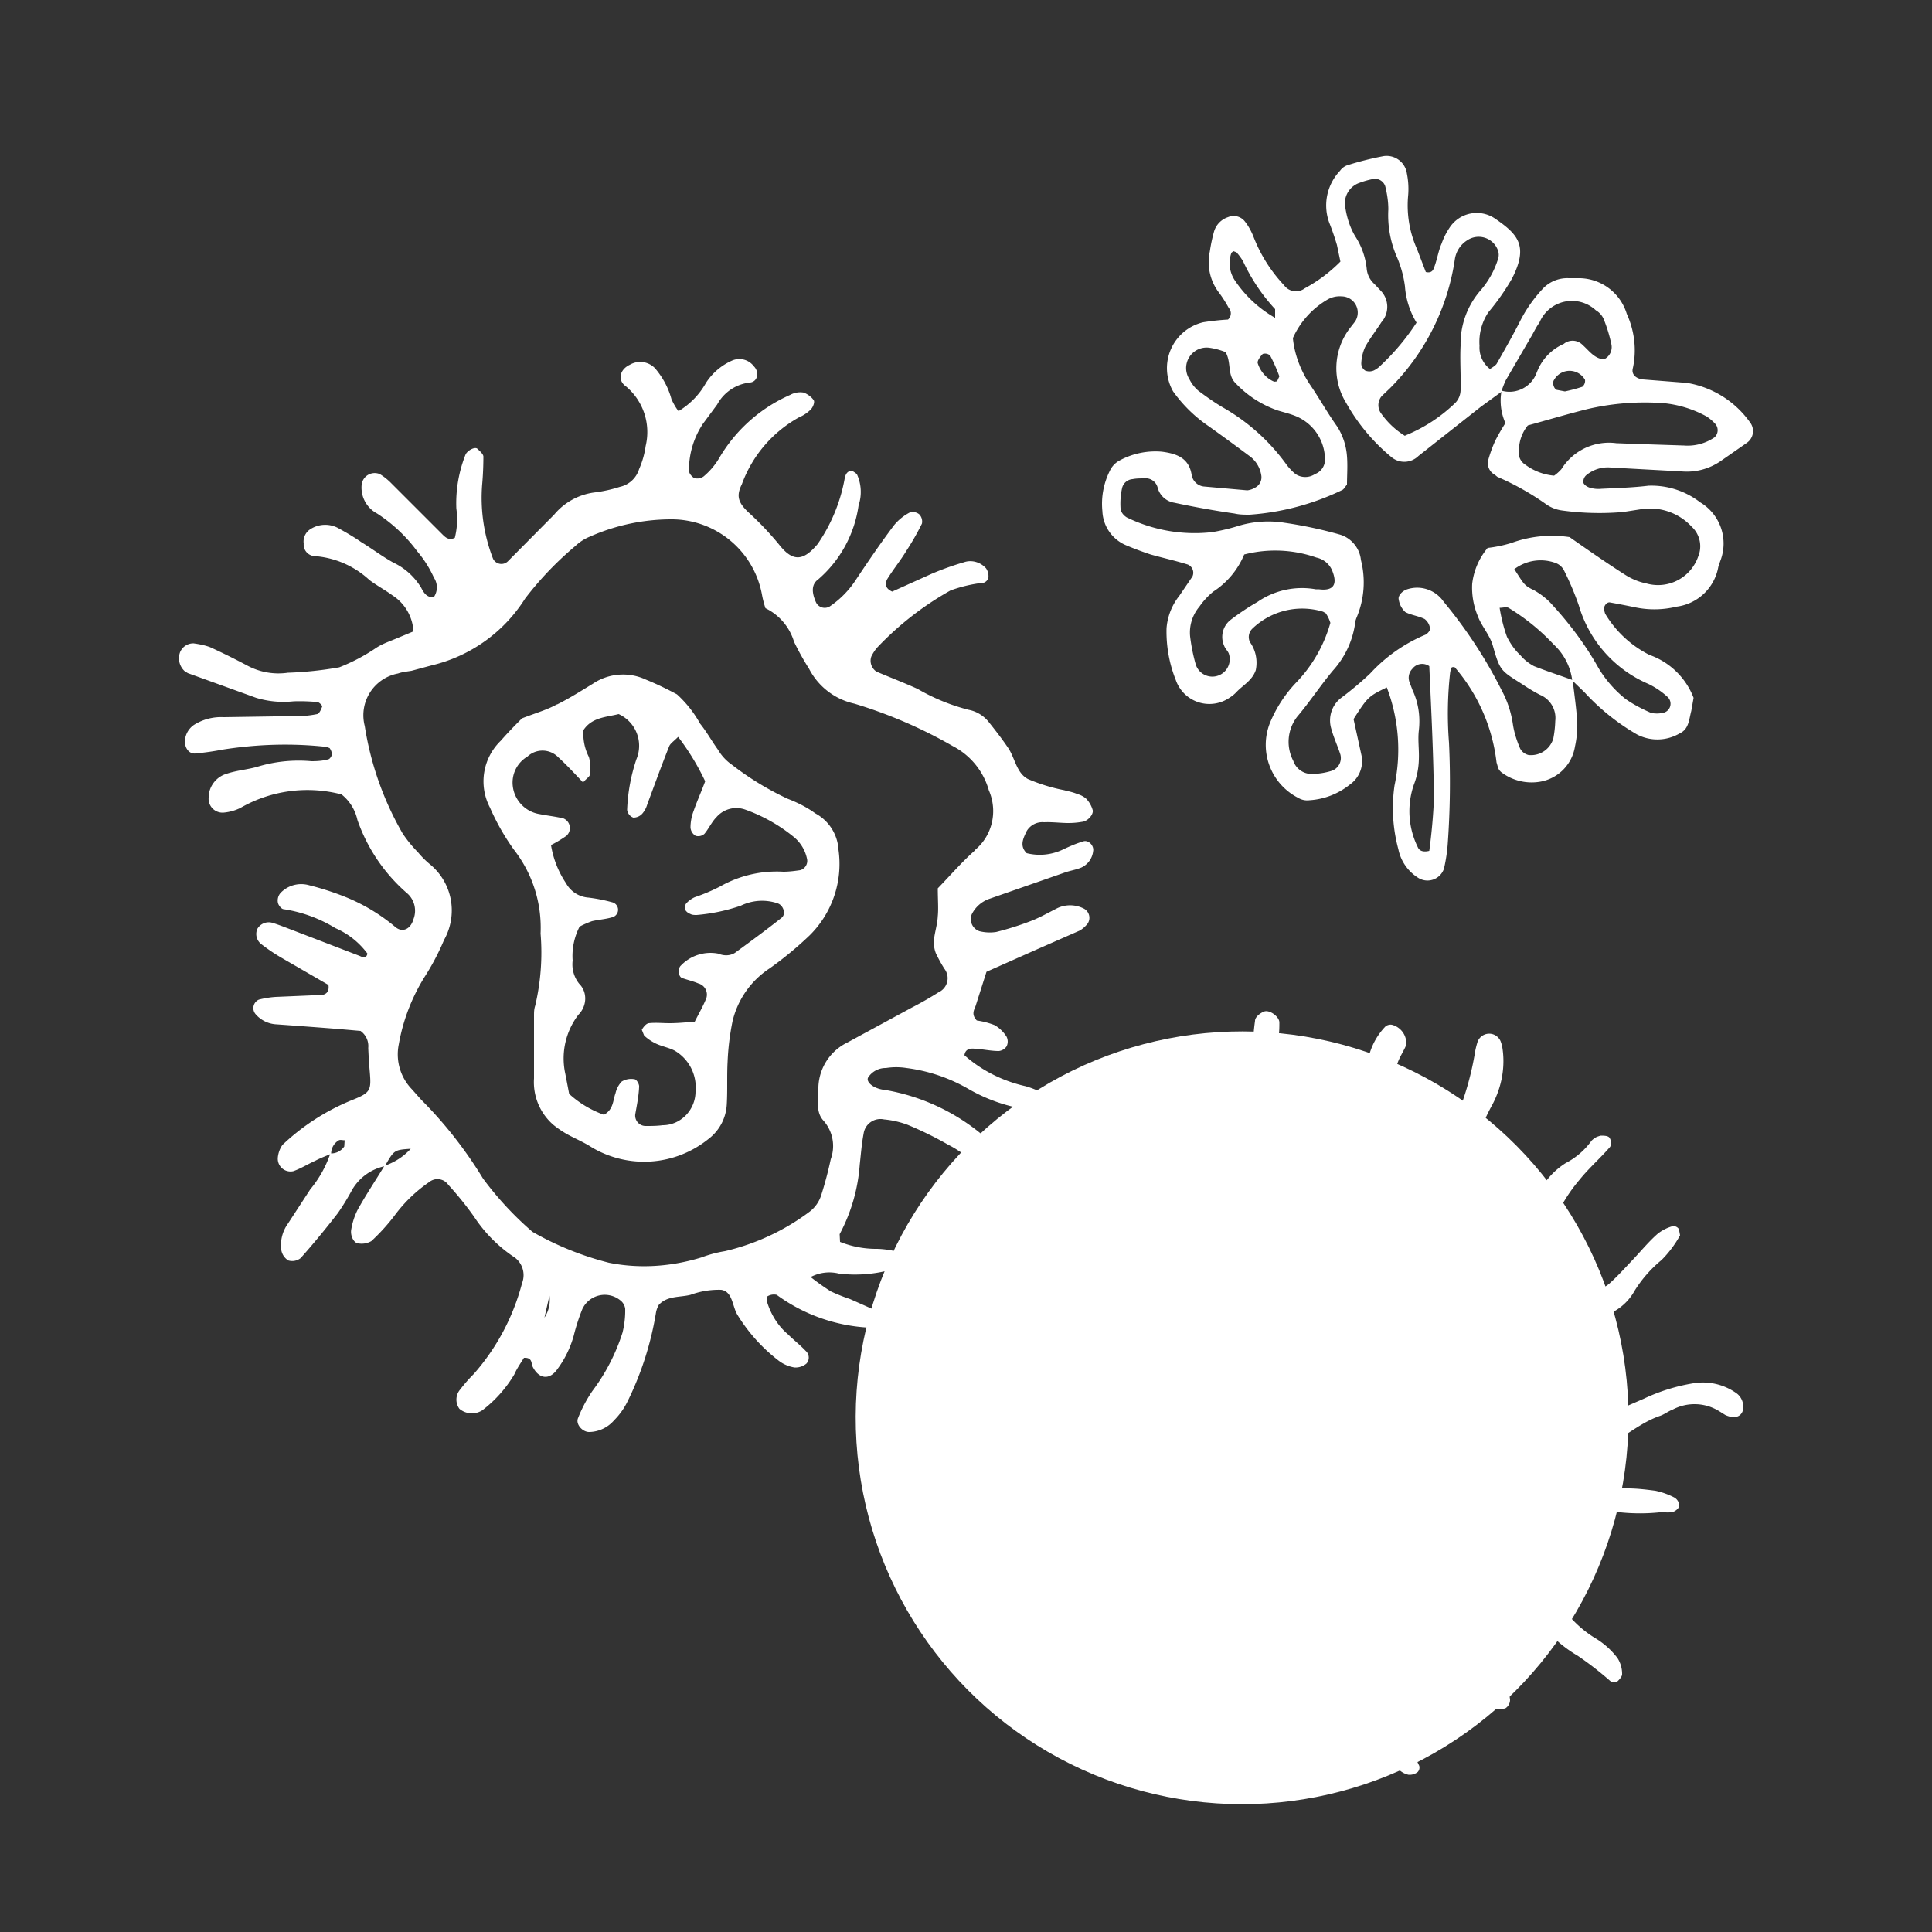
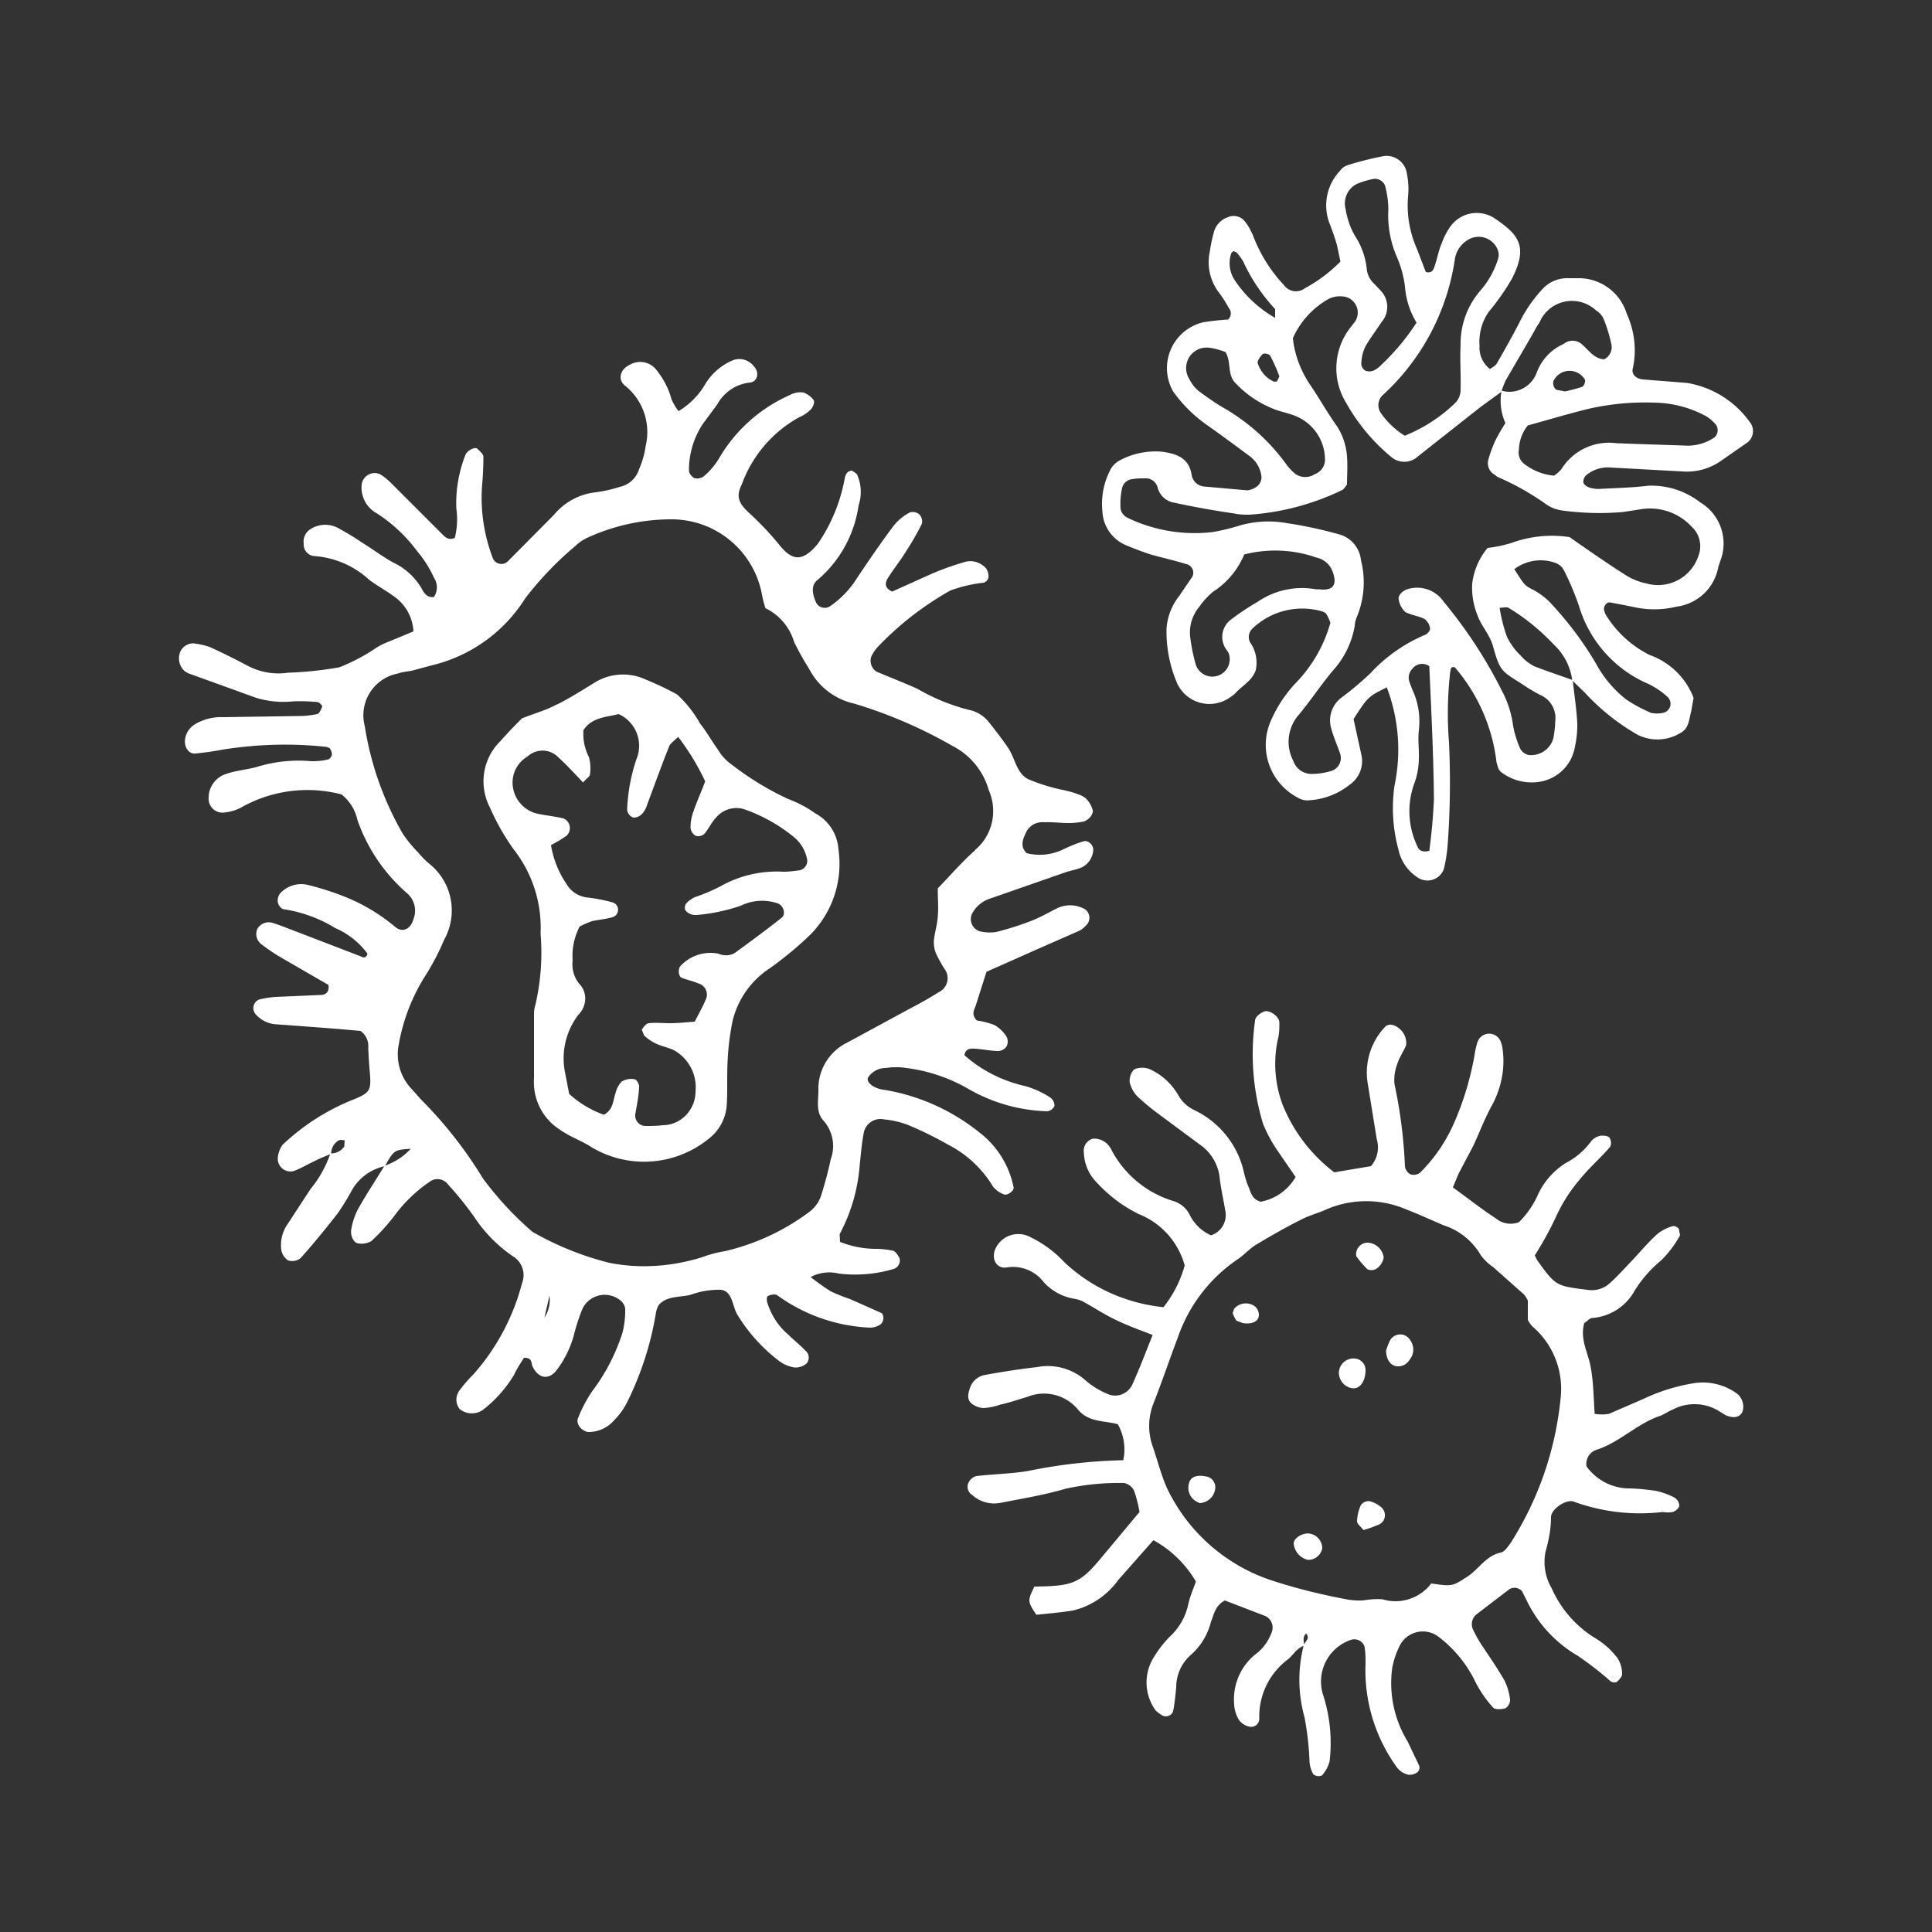
<svg xmlns="http://www.w3.org/2000/svg" width="5" height="5" viewBox="0 0 5 5">
  <rect x="0" y="0" width="5" height="5" fill="#333333" stroke="none" />
  <title>noun_979703_FFFFFF</title>
  <g fill-rule="nonzero" fill="#FFF">
    <path d="M4.07 1.759c.004.037.01.075.012.113a.26.26 0 0 1-.006.06.11.11 0 0 1-.09.091.13.13 0 0 1-.1-.024.028.028 0 0 1-.009-.012l-.004-.014a.457.457 0 0 0-.108-.246c-.012-.003-.01.006-.012.013a.956.956 0 0 0-.003.182c.004.086.003.172-.003.258a.418.418 0 0 1-.01.068.045.045 0 0 1-.068.023.114.114 0 0 1-.05-.073.408.408 0 0 1-.01-.165.451.451 0 0 0-.02-.254c-.047.023-.049.024-.086.082l.021.096a.074.074 0 0 1-.03.073.185.185 0 0 1-.105.041.045.045 0 0 1-.029-.006.154.154 0 0 1-.073-.195.34.34 0 0 1 .066-.102.365.365 0 0 0 .09-.156.089.089 0 0 0-.012-.025l-.007-.004a.186.186 0 0 0-.183.044.03.03 0 0 0-.006.035c.015.021.02.047.015.072-.009.027-.033.039-.05.057a.083.083 0 0 1-.017.014.092.092 0 0 1-.14-.045.338.338 0 0 1-.024-.134.154.154 0 0 1 .033-.084l.034-.05a.023.023 0 0 0-.012-.031c-.032-.01-.064-.017-.096-.026a.837.837 0 0 1-.064-.024.1.1 0 0 1-.061-.088.19.19 0 0 1 .019-.104.058.058 0 0 1 .025-.027.195.195 0 0 1 .11-.023c.038.005.07.016.077.06a.036.036 0 0 0 .031.03l.113.01a.052.052 0 0 0 .022-.008.03.03 0 0 0 .014-.032.076.076 0 0 0-.032-.05 6.054 6.054 0 0 0-.104-.076.365.365 0 0 1-.092-.09.122.122 0 0 1 .078-.179.645.645 0 0 1 .064-.007.021.021 0 0 0 .002-.03.327.327 0 0 0-.024-.038.13.13 0 0 1-.025-.108.411.411 0 0 1 .011-.052.056.056 0 0 1 .036-.037.037.037 0 0 1 .042.009c.01.012.017.025.023.039a.386.386 0 0 0 .08.128.038.038 0 0 0 .054.008.391.391 0 0 0 .092-.069L3.46.634a.673.673 0 0 0-.02-.058.13.13 0 0 1 .028-.134.039.039 0 0 1 .018-.014.808.808 0 0 1 .095-.024.053.053 0 0 1 .06.045c.004.02.005.04.003.06a.276.276 0 0 0 .023.135l.023.06c.017.004.02-.007.023-.016.007-.02.01-.04.018-.058a.178.178 0 0 1 .02-.04.084.084 0 0 1 .12-.023c.058.04.085.07.042.154a.598.598 0 0 1-.061.087.138.138 0 0 0-.023.087.07.07 0 0 0 .027.06c.006-.004.013-.008.017-.013.02-.035.04-.07.059-.107a.363.363 0 0 1 .06-.087A.087.087 0 0 1 4.06.72h.03a.13.13 0 0 1 .12.092c.02.044.026.093.016.14-.005.017.008.028.026.03l.114.009a.25.25 0 0 1 .163.102.037.037 0 0 1-.008.053l-.069.048a.154.154 0 0 1-.1.026l-.183-.01a.087.087 0 0 0-.064.02.022.022 0 0 0-.007.02c.003.006.01.01.016.012.01.003.02.004.03.003.04-.002.081-.003.122-.008A.206.206 0 0 1 4.4 1.3a.124.124 0 0 1 .052.152l-.005.015a.126.126 0 0 1-.108.103.243.243 0 0 1-.106.002 2.375 2.375 0 0 0-.067-.013c-.01-.001-.018.014-.014.022l.002.007a.28.28 0 0 0 .115.107.19.19 0 0 1 .114.111l-.006.034c-.006.022-.006.047-.03.058a.114.114 0 0 1-.11.003.572.572 0 0 1-.136-.109l-.032-.031a.153.153 0 0 0-.048-.093.55.55 0 0 0-.117-.095c-.006-.003-.014 0-.023 0 .004.025.01.05.019.075.009.018.02.034.035.048.01.012.022.021.035.028.033.013.067.024.1.036zm-.183-.746l-.055.04-.161.127a.052.052 0 0 1-.07.003.496.496 0 0 1-.117-.14.171.171 0 0 1 .009-.193l.014-.018a.042.042 0 0 0-.035-.065.063.063 0 0 0-.036.008.219.219 0 0 0-.09.1c.004.042.02.084.044.12.024.035.045.073.07.108.015.023.024.05.026.078.002.025 0 .05 0 .073-.005.006-.008.012-.012.014a.655.655 0 0 1-.24.064c-.013 0-.026 0-.039-.003a2.343 2.343 0 0 1-.156-.028.053.053 0 0 1-.043-.039.032.032 0 0 0-.035-.024c-.01 0-.02 0-.03.002a.03.03 0 0 0-.027.023.188.188 0 0 0-.004.053c.001.01.008.018.016.023a.4.4 0 0 0 .222.038.515.515 0 0 0 .067-.016.267.267 0 0 1 .12-.008c.048.007.095.017.141.03.03.008.053.035.056.066a.234.234 0 0 1-.011.149.064.064 0 0 0-.005.022.23.23 0 0 1-.056.115c-.032.038-.06.081-.093.12a.106.106 0 0 0-.01.114.05.05 0 0 0 .047.034.178.178 0 0 0 .052-.008.035.035 0 0 0 .023-.042c-.007-.022-.017-.043-.023-.065-.01-.03 0-.063.025-.082a.85.85 0 0 0 .075-.063.409.409 0 0 1 .142-.1c.006-.002.014-.012.013-.016a.037.037 0 0 0-.014-.025c-.016-.008-.035-.01-.05-.018a.055.055 0 0 1-.017-.032c-.003-.01.009-.023.022-.027a.083.083 0 0 1 .094.032c.058.07.109.147.15.229a.265.265 0 0 1 .029.086c.003.022.01.044.019.065a.033.033 0 0 0 .022.017.06.06 0 0 0 .064-.043.283.283 0 0 0 .005-.045.065.065 0 0 0-.04-.068.464.464 0 0 1-.045-.027c-.055-.035-.058-.034-.076-.098-.008-.03-.03-.052-.04-.08a.19.19 0 0 1-.014-.082.176.176 0 0 1 .04-.093.333.333 0 0 0 .062-.013.305.305 0 0 1 .15-.015c.05.035.096.067.143.097.017.011.036.019.056.023a.11.11 0 0 0 .134-.07.069.069 0 0 0-.017-.077.147.147 0 0 0-.132-.045l-.045.007a.706.706 0 0 1-.159-.004A.092.092 0 0 1 4 1.304a.69.69 0 0 0-.125-.07l-.006-.005a.034.034 0 0 1-.017-.04.331.331 0 0 1 .018-.049.523.523 0 0 1 .026-.045.143.143 0 0 1-.01-.084c.038.011.078-.01.091-.047L3.98.957A.13.13 0 0 1 4.047.89a.036.036 0 0 1 .049.003c.017.015.03.035.055.037A.035.035 0 0 0 4.17.89a.39.39 0 0 0-.02-.065.05.05 0 0 0-.02-.022.091.091 0 0 0-.146.032c-.009.012-.015.026-.023.039l-.064.11a.23.23 0 0 0-.011.028zm-.25.114a.404.404 0 0 0 .13-.085.049.049 0 0 0 .013-.034c.001-.038-.002-.076 0-.114A.21.21 0 0 1 3.833.75a.228.228 0 0 0 .044-.08.034.034 0 0 0 0-.021.053.053 0 0 0-.08-.027.07.07 0 0 0-.032.05.594.594 0 0 1-.168.333l-.021.02a.036.036 0 0 0-.003.043.211.211 0 0 0 .063.06zm.385.104a.104.104 0 0 0 .019-.017.145.145 0 0 1 .142-.067l.053.002.122.004a.123.123 0 0 0 .079-.021.025.025 0 0 0 .003-.034.121.121 0 0 0-.023-.02.29.29 0 0 0-.137-.036.654.654 0 0 0-.173.017c-.052.013-.102.028-.153.042a.103.103 0 0 0-.023.063.037.037 0 0 0 .017.039.146.146 0 0 0 .074.028zm-.802.204a.21.21 0 0 1-.08.096.19.19 0 0 0-.036.039.104.104 0 0 0-.024.077c.003.025.008.05.015.074a.045.045 0 0 0 .085-.03c-.003-.007-.009-.012-.012-.02a.056.056 0 0 1 .017-.067.635.635 0 0 1 .069-.046.203.203 0 0 1 .151-.033h.008c.038.005.05-.012.034-.05a.057.057 0 0 0-.04-.032.322.322 0 0 0-.187-.008zm.446-.6a.21.21 0 0 1-.03-.094.285.285 0 0 0-.02-.074.271.271 0 0 1-.023-.125c0-.02-.003-.04-.008-.06a.028.028 0 0 0-.03-.019.218.218 0 0 0-.036.01.056.056 0 0 0-.037.066c.004.025.012.05.025.072a.189.189 0 0 1 .03.084.06.06 0 0 0 .02.04l.016.017a.06.06 0 0 1 .002.082c-.014.022-.03.042-.042.064a.113.113 0 0 0-.01.043c0 .007.004.014.01.018a.029.029 0 0 0 .022 0 .061.061 0 0 0 .018-.013.597.597 0 0 0 .093-.111zm-.495.076A.177.177 0 0 0 3.13.9a.053.053 0 0 0-.052.081.094.094 0 0 0 .023.03c.02.015.041.03.063.043a.52.52 0 0 1 .163.145c.007.01.016.02.026.028.015.01.035.01.05 0a.04.04 0 0 0 .026-.034.122.122 0 0 0-.073-.115c-.016-.007-.034-.011-.05-.016a.272.272 0 0 1-.108-.07C3.175.97 3.188.938 3.171.91zm.748.562c.026.04.025.042.052.055.017.01.033.022.046.037.046.05.087.105.12.164a.3.3 0 0 0 .07.08c.02.014.043.026.066.036.01.002.02.002.03 0a.024.024 0 0 0 .013-.041.205.205 0 0 0-.05-.034.318.318 0 0 1-.18-.203.743.743 0 0 0-.038-.09.04.04 0 0 0-.022-.02.113.113 0 0 0-.107.016zm-.22.251a.032.032 0 0 0-.044.007.033.033 0 0 0-.007.035l.008.021c.015.032.02.068.016.103-.003.025.001.05 0 .075a.193.193 0 0 1-.013.066.21.21 0 0 0 .01.161c.004.01.014.014.03.01.006-.045.01-.089.012-.133-.001-.116-.007-.231-.012-.345zM3.3.823V.8a.476.476 0 0 1-.083-.124A.151.151 0 0 0 3.2.653L3.192.65l-.005.004a.08.08 0 0 0 .009.072.31.31 0 0 0 .103.096zm.75.19a.414.414 0 0 0 .045-.012.02.02 0 0 0 .007-.018.046.046 0 0 0-.08 0c-.006.008 0 .024.007.026l.021.004zM3.297.988l.008-.001.006-.013A.43.43 0 0 0 3.287.92a.02.02 0 0 0-.019-.004c-.006.006-.015.018-.013.024.007.022.023.04.043.048zM.891 2.966l.001-.015c-.005 0-.011-.002-.015 0a.04.04 0 0 0-.02.035c-.014.006-.028.011-.041.018-.02.009-.037.02-.057.027a.033.033 0 0 1-.04-.035.068.068 0 0 1 .012-.033.576.576 0 0 1 .18-.116c.048-.019.05-.025.046-.073a1.32 1.32 0 0 1-.004-.062.048.048 0 0 0-.02-.044l-.057-.005a20.626 20.626 0 0 0-.16-.012.076.076 0 0 1-.055-.027.024.024 0 0 1 .009-.037.237.237 0 0 1 .043-.007l.117-.005c.012 0 .023-.007.02-.026l-.121-.07a.466.466 0 0 1-.052-.035.033.033 0 0 1-.011-.04.034.034 0 0 1 .038-.016c.017.005.034.012.05.018l.177.068c.007.003.016.009.02-.006a.204.204 0 0 0-.083-.066.36.36 0 0 0-.134-.049c-.005 0-.014-.01-.015-.018a.03.03 0 0 1 .007-.024.074.074 0 0 1 .074-.02.724.724 0 0 1 .093.03.477.477 0 0 1 .13.078c.019.016.04.005.047-.02a.06.06 0 0 0-.015-.066.444.444 0 0 1-.13-.191.116.116 0 0 0-.041-.066.348.348 0 0 0-.262.035.122.122 0 0 1-.043.012.036.036 0 0 1-.039-.039c0-.028.019-.053.045-.061.026-.009.053-.011.079-.018a.367.367 0 0 1 .142-.015c.015 0 .03-.001.044-.005.004-.001.009-.009.009-.013a.03.03 0 0 0-.006-.016l-.008-.003c-.09-.01-.18-.007-.269.007a.715.715 0 0 1-.07.01c-.018.002-.03-.017-.027-.037a.054.054 0 0 1 .023-.037.132.132 0 0 1 .077-.02l.197-.003c.015 0 .03-.002.045-.005.006-.002.01-.012.013-.02 0-.002-.007-.01-.012-.011a.487.487 0 0 0-.062-.002.244.244 0 0 1-.097-.009l-.177-.064-.008-.005a.045.045 0 0 1-.012-.049.037.037 0 0 1 .035-.023c.015.002.03.005.043.01.033.015.065.031.097.048a.17.17 0 0 0 .104.018.94.94 0 0 0 .133-.014.48.48 0 0 0 .095-.05c.015-.01.032-.016.049-.023l.048-.02a.118.118 0 0 0-.054-.093c-.019-.014-.04-.025-.06-.04a.234.234 0 0 0-.144-.062.03.03 0 0 1-.026-.032.038.038 0 0 1 .018-.038.071.071 0 0 1 .07-.003c.02.011.041.023.061.037.028.017.054.037.083.053.03.014.055.037.072.065.006.012.015.027.033.024a.045.045 0 0 0 0-.05.288.288 0 0 0-.043-.068.4.4 0 0 0-.104-.098.076.076 0 0 1-.04-.075.034.034 0 0 1 .047-.027c.01.006.02.014.028.022l.133.133c.009.009.017.017.033.01a.195.195 0 0 0 .004-.076.342.342 0 0 1 .024-.14c.005-.01.023-.02.03-.015.006.006.015.013.016.02 0 .024-.001.048-.003.071a.436.436 0 0 0 .028.194.024.024 0 0 0 .038.007l.12-.121a.163.163 0 0 1 .108-.058.361.361 0 0 0 .062-.014.067.067 0 0 0 .05-.046.224.224 0 0 0 .017-.06A.154.154 0 0 0 1.62 1c-.023-.016-.016-.044.01-.056a.053.053 0 0 1 .066.01c.02.024.034.05.042.08.005.01.01.02.018.03a.197.197 0 0 0 .071-.073.155.155 0 0 1 .068-.058.047.047 0 0 1 .056.015c.015.015.01.04-.01.042a.11.11 0 0 0-.085.057l-.037.05a.217.217 0 0 0-.036.12c0 .008.006.015.013.02a.028.028 0 0 0 .025-.004.183.183 0 0 0 .04-.047.398.398 0 0 1 .184-.164.054.054 0 0 1 .035-.006c.01.004.02.011.026.02.003.005-.002.018-.008.024a.095.095 0 0 1-.03.02.325.325 0 0 0-.148.173c-.015.03-.01.047.016.072a.804.804 0 0 1 .08.084c.036.046.063.043.1-.001a.434.434 0 0 0 .069-.164c.002-.011.004-.025.02-.026.004.003.01.006.013.01a.11.11 0 0 1 .004.08.31.31 0 0 1-.104.191c-.02.014-.016.037-.007.058a.025.025 0 0 0 .037.012.243.243 0 0 0 .068-.07c.032-.048.064-.095.098-.14a.131.131 0 0 1 .041-.033.027.027 0 0 1 .024.005.027.027 0 0 1 .007.024.665.665 0 0 1-.04.07c-.015.025-.034.048-.05.074-.005.01-.007.023.013.032l.102-.046a.736.736 0 0 1 .084-.03c.02-.007.043 0 .057.016a.036.036 0 0 1 .006.024.019.019 0 0 1-.012.013.368.368 0 0 0-.086.02.8.8 0 0 0-.19.148.105.105 0 0 0-.015.023c-.005.014 0 .03.013.039.035.015.072.029.107.045a.514.514 0 0 0 .132.054c.021.004.04.016.053.033.016.02.033.042.048.064.019.027.022.066.052.082a.46.46 0 0 0 .094.029c.011.003.023.005.034.01a.057.057 0 0 1 .023.012.07.07 0 0 1 .017.03c.002.012-.014.029-.028.03a.204.204 0 0 1-.035.003c-.02 0-.042-.003-.063-.002a.047.047 0 0 0-.045.023c-.009.019-.019.038 0 .057a.139.139 0 0 0 .095-.01c.017-.008.033-.015.05-.02.014-.006.03.01.027.025a.053.053 0 0 1-.03.042c-.014.006-.029.008-.043.013l-.195.068a.08.08 0 0 0-.046.04.033.033 0 0 0 .02.044.11.11 0 0 0 .043.002.771.771 0 0 0 .094-.03c.022-.009.043-.021.065-.032a.078.078 0 0 1 .069.002.027.027 0 0 1 .009.038.076.076 0 0 1-.02.018l-.107.047-.135.06-.028.088c-.004.011-.012.022.003.038a.207.207 0 0 1 .046.012.09.09 0 0 1 .031.03.028.028 0 0 1 0 .025.028.028 0 0 1-.02.012c-.021 0-.042-.005-.063-.006-.01-.001-.024 0-.026.017.045.04.1.067.158.08a.232.232 0 0 1 .065.03.027.027 0 0 1 .01.021.024.024 0 0 1-.018.014.433.433 0 0 1-.205-.058.428.428 0 0 0-.16-.054.17.17 0 0 0-.053 0 .054.054 0 0 0-.046.024c-.007.011.012.03.045.033a.533.533 0 0 1 .243.11.237.237 0 0 1 .088.141c.003.009-.016.023-.025.019a.065.065 0 0 1-.028-.02.29.29 0 0 0-.117-.109.912.912 0 0 0-.104-.051.236.236 0 0 0-.061-.014.044.044 0 0 0-.053.037c-.005.026-.007.053-.01.08a.45.45 0 0 1-.052.18l.001.02c.03.012.062.018.093.018.015 0 .03.002.045.005.006.002.012.012.016.019a.023.023 0 0 1-.015.028.351.351 0 0 1-.142.012.103.103 0 0 0-.073.009.617.617 0 0 0 .052.037.467.467 0 0 0 .05.02l.081.036c.004.002.006.011.005.016a.02.02 0 0 1-.008.014.05.05 0 0 1-.026.008.442.442 0 0 1-.242-.085.032.032 0 0 0-.024.004c-.002.002-.002.012 0 .017.01.031.028.06.053.081.015.015.032.028.046.043a.023.023 0 0 1 .002.033.044.044 0 0 1-.031.01.091.091 0 0 1-.04-.017.438.438 0 0 1-.108-.12c-.013-.022-.012-.06-.042-.064a.214.214 0 0 0-.079.013c-.028.007-.06.002-.082.026a.067.067 0 0 0-.007.018.817.817 0 0 1-.073.23.183.183 0 0 1-.036.051.087.087 0 0 1-.063.03c-.018.001-.037-.02-.03-.036a.352.352 0 0 1 .037-.07.506.506 0 0 0 .078-.151.234.234 0 0 0 .007-.062.033.033 0 0 0-.013-.022.064.064 0 0 0-.098.023.517.517 0 0 0-.022.068.263.263 0 0 1-.043.088c-.02.028-.047.025-.063-.006-.005-.009 0-.025-.023-.024-.008.013-.018.027-.025.043a.326.326 0 0 1-.083.093.05.05 0 0 1-.059-.004.04.04 0 0 1 .002-.05.383.383 0 0 1 .035-.04.575.575 0 0 0 .125-.235.057.057 0 0 0-.024-.07.37.37 0 0 1-.1-.102.854.854 0 0 0-.067-.083.034.034 0 0 0-.049-.007.375.375 0 0 0-.09.087.51.51 0 0 1-.06.066.05.05 0 0 1-.033.006c-.012 0-.022-.02-.019-.036a.18.18 0 0 1 .016-.05c.022-.04.047-.077.07-.115a.16.16 0 0 0 .068-.044c-.043.003-.043.003-.067.045a.129.129 0 0 0-.084.06C.9 3.1.888 3.12.874 3.14c-.031.04-.063.079-.096.116a.035.035 0 0 1-.032.006.04.04 0 0 1-.018-.027.095.095 0 0 1 .017-.068l.058-.089a.293.293 0 0 0 .052-.093.041.041 0 0 0 .036-.018zM2.523 2.2c.045-.037.06-.1.036-.155a.185.185 0 0 0-.093-.114 1.213 1.213 0 0 0-.255-.11.174.174 0 0 1-.117-.09.7.7 0 0 1-.039-.07.142.142 0 0 0-.074-.087.264.264 0 0 1-.009-.035.238.238 0 0 0-.236-.195.522.522 0 0 0-.21.045.12.12 0 0 0-.037.024.855.855 0 0 0-.13.136.393.393 0 0 1-.242.173l-.052.014c-.012.002-.024.003-.035.007a.11.11 0 0 0-.086.136.804.804 0 0 0 .098.278.33.33 0 0 0 .04.049c.009.011.02.022.031.031.058.048.073.13.036.196a.617.617 0 0 1-.05.095.49.49 0 0 0-.067.175.13.13 0 0 0 .034.116l.024.027c.061.061.115.13.16.204a.849.849 0 0 0 .128.138.785.785 0 0 0 .198.08c.08.016.162.01.24-.014a.31.31 0 0 1 .06-.016.587.587 0 0 0 .219-.102.086.086 0 0 0 .03-.042A.973.973 0 0 0 2.15 3a.099.099 0 0 0-.019-.1c-.02-.022-.013-.051-.013-.078a.133.133 0 0 1 .075-.124l.166-.09a.89.89 0 0 0 .07-.04.04.04 0 0 0 .015-.061.385.385 0 0 1-.022-.04.079.079 0 0 1-.005-.034c.002-.02.009-.041.01-.062.002-.02 0-.042 0-.072.033-.034.062-.068.096-.098zm-1.114 1.21a.082.082 0 0 0 .013-.057l-.013.057z" />
    <path d="M1.442 1.823c.032-.016.062-.035.093-.054a.14.14 0 0 1 .137-.01c.027.011.054.024.08.038a.297.297 0 0 1 .06.076c.017.021.03.045.046.067a.123.123 0 0 0 .036.039.759.759 0 0 0 .144.088c.026.01.05.022.072.038a.114.114 0 0 1 .06.094.26.26 0 0 1-.075.222.916.916 0 0 1-.103.085.226.226 0 0 0-.096.136.659.659 0 0 0-.013.106c-.002.036 0 .072-.002.108a.12.12 0 0 1-.048.092.265.265 0 0 1-.302.021c-.02-.013-.042-.022-.062-.033a.257.257 0 0 1-.037-.025.146.146 0 0 1-.05-.12V2.63c0-.01 0-.018.003-.027a.598.598 0 0 0 .014-.187.328.328 0 0 0-.069-.217.594.594 0 0 1-.062-.109.146.146 0 0 1 .028-.173c.02-.023.041-.044.055-.058.036-.014.065-.022.09-.036zm.068.066a.132.132 0 0 0 .014.07c.004.014.005.03.003.044 0 .007-.01.012-.018.022-.022-.023-.042-.045-.064-.065a.057.057 0 0 0-.08-.002.078.078 0 0 0-.038.076.083.083 0 0 0 .07.073c.02.004.04.006.061.011a.027.027 0 0 1 .008.045.32.32 0 0 1-.04.024.248.248 0 0 0 .039.099.072.072 0 0 0 .058.037.42.42 0 0 1 .061.012.02.02 0 0 1 0 .039c-.017.005-.035.006-.052.01a.247.247 0 0 0-.032.014.166.166 0 0 0-.018.088.08.08 0 0 0 .017.06c.022.022.02.058-.002.08a.186.186 0 0 0-.034.153l.01.052a.266.266 0 0 0 .09.054c.025-.014.023-.037.03-.056a.064.064 0 0 1 .016-.03.047.047 0 0 1 .033-.006c.005 0 .013.013.012.02-.001.024-.006.048-.01.071a.027.027 0 0 0 .026.03c.015 0 .03 0 .045-.002.047 0 .085-.04.085-.087a.11.11 0 0 0-.054-.106c-.015-.008-.034-.011-.05-.019a.122.122 0 0 1-.029-.02l-.006-.015c.004-.007.011-.016.018-.017.018-.002.036 0 .054 0 .02 0 .041-.002.065-.004.01-.02.02-.037.028-.056a.03.03 0 0 0-.019-.043c-.014-.006-.028-.009-.042-.014-.01-.004-.011-.025-.003-.032a.106.106 0 0 1 .097-.031c.014.006.03.006.043-.002.041-.03.082-.06.121-.091.012-.01.004-.032-.01-.037a.126.126 0 0 0-.096.006.472.472 0 0 1-.114.024c-.006 0-.012 0-.017-.003a.024.024 0 0 1-.013-.011.019.019 0 0 1 .003-.016.068.068 0 0 1 .022-.016.48.48 0 0 0 .066-.028.297.297 0 0 1 .163-.038c.015 0 .03-.002.044-.004a.025.025 0 0 0 .018-.027.099.099 0 0 0-.036-.06.424.424 0 0 0-.125-.07.068.068 0 0 0-.074.02c-.012.012-.02.03-.031.043a.024.024 0 0 1-.023.005.028.028 0 0 1-.013-.021c0-.015.003-.03.008-.043.009-.026.02-.05.03-.077a.631.631 0 0 0-.07-.115c-.012.012-.02.017-.023.024-.02.05-.038.1-.057.151a.063.063 0 0 1-.013.024.031.031 0 0 1-.023.01.025.025 0 0 1-.016-.02.464.464 0 0 1 .024-.131.09.09 0 0 0-.046-.117c-.031.008-.068.008-.09.04zM3.38 4.228c-.01.009-.005.02-.005.031-.018.006-.027.022-.04.034a.185.185 0 0 0-.076.154.021.021 0 0 1-.023.022.044.044 0 0 1-.029-.017.084.084 0 0 1-.013-.041.15.15 0 0 1 .053-.128.122.122 0 0 0 .043-.056.033.033 0 0 0-.016-.045l-.104-.04c-.026.014-.028.036-.036.055a.168.168 0 0 1-.05.084.112.112 0 0 0-.04.086c-.002.02-.004.042-.008.062a.02.02 0 0 1-.029.01c-.007-.005-.016-.01-.02-.018a.123.123 0 0 1-.004-.127.298.298 0 0 1 .043-.057.16.16 0 0 0 .049-.084c.004-.02.013-.04.02-.06a.287.287 0 0 0-.11-.107l-.091.103a.203.203 0 0 1-.117.079c-.032.005-.065.008-.095.011-.023-.035-.023-.036-.005-.073.1-.001.118-.009.171-.072l.101-.121a.327.327 0 0 0-.014-.055.037.037 0 0 0-.026-.02.64.64 0 0 0-.152.015c-.054.016-.11.025-.166.036a.085.085 0 0 1-.075-.02.025.025 0 0 1-.009-.033.032.032 0 0 1 .02-.016c.044-.005.09-.006.133-.013a1.38 1.38 0 0 1 .247-.028.133.133 0 0 0-.014-.093c-.034-.01-.076-.004-.104-.039a.114.114 0 0 0-.13-.032c-.024.007-.046.015-.07.02a.159.159 0 0 1-.043.009.054.054 0 0 1-.032-.012c-.013-.011-.008-.028-.003-.042a.05.05 0 0 1 .04-.032c.044-.008.089-.015.133-.02a.147.147 0 0 1 .126.035.203.203 0 0 0 .053.033.049.049 0 0 0 .068-.024c.018-.04.034-.082.052-.127-.033-.013-.064-.024-.093-.038-.03-.014-.057-.032-.086-.048a.08.08 0 0 0-.025-.008.137.137 0 0 1-.078-.043.1.1 0 0 0-.095-.038c-.028.005-.042-.024-.029-.05a.065.065 0 0 1 .084-.031.3.3 0 0 1 .094.068c.07.066.16.106.256.116a.303.303 0 0 0 .055-.108.2.2 0 0 0-.119-.133.366.366 0 0 1-.107-.08.115.115 0 0 1-.035-.08.032.032 0 0 1 .023-.035c.02-.002.04.01.049.03a.269.269 0 0 0 .162.132.07.07 0 0 1 .04.035.112.112 0 0 0 .055.053.055.055 0 0 0 .037-.064c-.005-.03-.012-.06-.015-.089a.12.12 0 0 0-.051-.082l-.108-.08a.606.606 0 0 1-.055-.046.083.083 0 0 1-.017-.03c-.005-.013.003-.037.014-.04a.055.055 0 0 1 .034 0c.033.014.06.039.078.071.009.015.022.027.038.035.066.031.114.09.13.161a.245.245 0 0 0 .014.043c.005.014.01.029.03.034a.132.132 0 0 0 .09-.064l-.046-.067a.364.364 0 0 1-.038-.07.62.62 0 0 1-.021-.267c0-.01.013-.02.023-.024.014-.006.04.013.04.028 0 .014 0 .03-.004.044a.302.302 0 0 0 .012.168c.028.07.074.13.134.176l.095-.016a.074.074 0 0 0 .015-.07l-.023-.142a.172.172 0 0 1 .046-.15.022.022 0 0 1 .016-.004c.024.006.04.029.037.053-.007.017-.018.032-.023.049a.114.114 0 0 0-.007.052c.015.07.024.141.027.213a.028.028 0 0 0 .014.02.027.027 0 0 0 .025-.004.416.416 0 0 0 .086-.124.764.764 0 0 0 .055-.18.22.22 0 0 1 .008-.035.032.032 0 0 1 .06 0l.003.009c.01.053 0 .108-.026.156-.019.034-.032.07-.049.106l-.037.07-.015.036c.039.028.074.056.111.08a.06.06 0 0 0 .06.01.233.233 0 0 0 .05-.073.192.192 0 0 1 .071-.08.19.19 0 0 0 .067-.058.051.051 0 0 1 .014-.01l.009-.003c.008 0 .019 0 .023.005a.024.024 0 0 1 .002.024c-.025.029-.055.055-.079.085a.407.407 0 0 0-.062.098.895.895 0 0 1-.054.098l.006.012c.048.067.049.067.13.077a.069.069 0 0 0 .058-.017c.02-.018.038-.038.056-.057.023-.024.044-.05.068-.071a.11.11 0 0 1 .04-.02c.006 0 .012.003.015.008l.003.016a.282.282 0 0 1-.048.064.324.324 0 0 0-.07.08.137.137 0 0 1-.11.07c-.007.001-.014.01-.02.013-.012.043.011.078.017.116.007.038.007.076.01.119a.111.111 0 0 0 .037 0l.09-.039a.48.48 0 0 1 .128-.04.15.15 0 0 1 .111.025c.015.01.022.03.017.047-.006.016-.023.02-.045.01l-.016-.01a.121.121 0 0 0-.12-.004c-.011.004-.021.012-.032.016-.06.02-.104.068-.165.088a.038.038 0 0 0-.026.043.137.137 0 0 0 .107.057c.024 0 .048.003.071.006a.19.19 0 0 1 .05.018.026.026 0 0 1 .012.02c0 .007-.01.015-.017.017a.074.074 0 0 1-.026 0 .5.5 0 0 1-.228-.026c-.02-.01-.062.019-.061.04 0 .03-.006.06-.014.088a.135.135 0 0 0 .016.096.287.287 0 0 0 .11.127.205.205 0 0 1 .06.053.076.076 0 0 1 .012.042c0 .006-.008.015-.014.02a.018.018 0 0 1-.016-.002.862.862 0 0 0-.085-.066.333.333 0 0 1-.132-.143l-.012-.024a.026.026 0 0 0-.033-.005l-.085.065a.033.033 0 0 0-.008.041.325.325 0 0 0 .022.039c.02.03.04.059.058.09a.15.15 0 0 1 .015.051.026.026 0 0 1-.012.022c-.01.003-.027.004-.032-.002a.304.304 0 0 1-.05-.075.324.324 0 0 0-.091-.108.067.067 0 0 0-.1.022.217.217 0 0 0-.02.059.29.29 0 0 0 .04.19l.03.063a.017.017 0 0 1-.004.016.034.034 0 0 1-.024.007.052.052 0 0 1-.029-.018.428.428 0 0 1-.082-.27c0-.015 0-.03-.003-.045a.028.028 0 0 0-.035-.016.114.114 0 0 0-.071.145.405.405 0 0 1 .016.169.086.086 0 0 1-.02.037.023.023 0 0 1-.022-.003.076.076 0 0 1-.01-.033.753.753 0 0 0-.013-.115.36.36 0 0 1-.002-.186c.003-.01.017-.017.007-.03zm.418-.148c.03-.02.048-.054.086-.062.01-.002.018-.015.025-.024a.852.852 0 0 0 .13-.377.212.212 0 0 0-.073-.184.082.082 0 0 1-.012-.017v-.05a.074.074 0 0 0-.01-.016l-.08-.071a.13.13 0 0 1-.032-.031.172.172 0 0 0-.096-.077c-.033-.014-.065-.029-.099-.042a.261.261 0 0 0-.209.003c-.019.008-.04.014-.058.023-.04.02-.079.042-.117.065-.018.01-.032.027-.05.039a.403.403 0 0 0-.155.203c-.021.055-.04.112-.062.168a.159.159 0 0 0-.003.113c.013.037.022.075.038.11a.46.46 0 0 0 .261.234c.068.023.138.04.208.053.015.002.03.003.044.001a.191.191 0 0 1 .044-.002.116.116 0 0 0 .126-.041c.056.008.055.007.094-.018z" />
-     <path d="M3.798 3.64a.044.044 0 0 0 .03.05.034.034 0 0 0 .026-.001.091.091 0 0 0 .026-.024.044.044 0 0 0 .003-.057.047.047 0 0 0-.047-.02.046.046 0 0 0-.037.044l-.001.009zM3.741 3.412a.043.043 0 0 0 .03.038.036.036 0 0 0 .048-.036.074.074 0 0 0-.009-.025.043.043 0 0 0-.044-.023.048.048 0 0 0-.025.046zM3.715 4.004a.05.05 0 0 0 .033-.055.041.041 0 0 0-.042-.025.047.047 0 0 0-.03.049c.002.014.027.034.039.031zM3.376 3.734a.042.042 0 0 0-.046.044.035.035 0 0 0 .038.03.042.042 0 0 0 .04-.04.03.03 0 0 0-.032-.034zM3.65 3.78c.022.002.04-.012.045-.032a.041.041 0 0 0-.028-.048c-.022-.004-.042.015-.045.042 0 .018.011.034.029.039z" />
-     <circle transform="rotate(-3.613 3.692 4.09)" cx="3.242" cy="3.64" r="1" />
    <path d="M3.587 3.493c0 .024.01.038.023.042a.034.034 0 0 0 .038-.016.041.041 0 0 0 .002-.05.03.03 0 0 0-.052-.001.13.13 0 0 0-.01.025zM3.51 3.251a.248.248 0 0 0 .029.034.026.026 0 0 0 .024-.002.046.046 0 0 0 .018-.028.044.044 0 0 0-.041-.039.03.03 0 0 0-.03.035zM3.528 3.96a.375.375 0 0 0 .042-.015.027.027 0 0 0 .005-.044.075.075 0 0 0-.031-.016.025.025 0 0 0-.022.01.11.11 0 0 0-.01.042c0 .007.01.014.016.022zM3.103 3.89c.021 0 .04-.016.042-.038a.028.028 0 0 0-.024-.031c-.024-.005-.04.001-.044.018a.041.041 0 0 0 .026.05zM3.465 3.552c0 .022.017.04.038.041.018 0 .031-.02.031-.047a.03.03 0 0 0-.026-.03.038.038 0 0 0-.043.036zM3.422 4.006a.039.039 0 0 0-.032-.037c-.017-.003-.041.01-.042.025a.048.048 0 0 0 .037.043.037.037 0 0 0 .037-.03zM3.19 3.398a.087.087 0 0 0 .01.02l.016.006c.024.004.041-.004.042-.02a.03.03 0 0 0-.01-.023.04.04 0 0 0-.054.006l-.004.011z" />
  </g>
</svg>